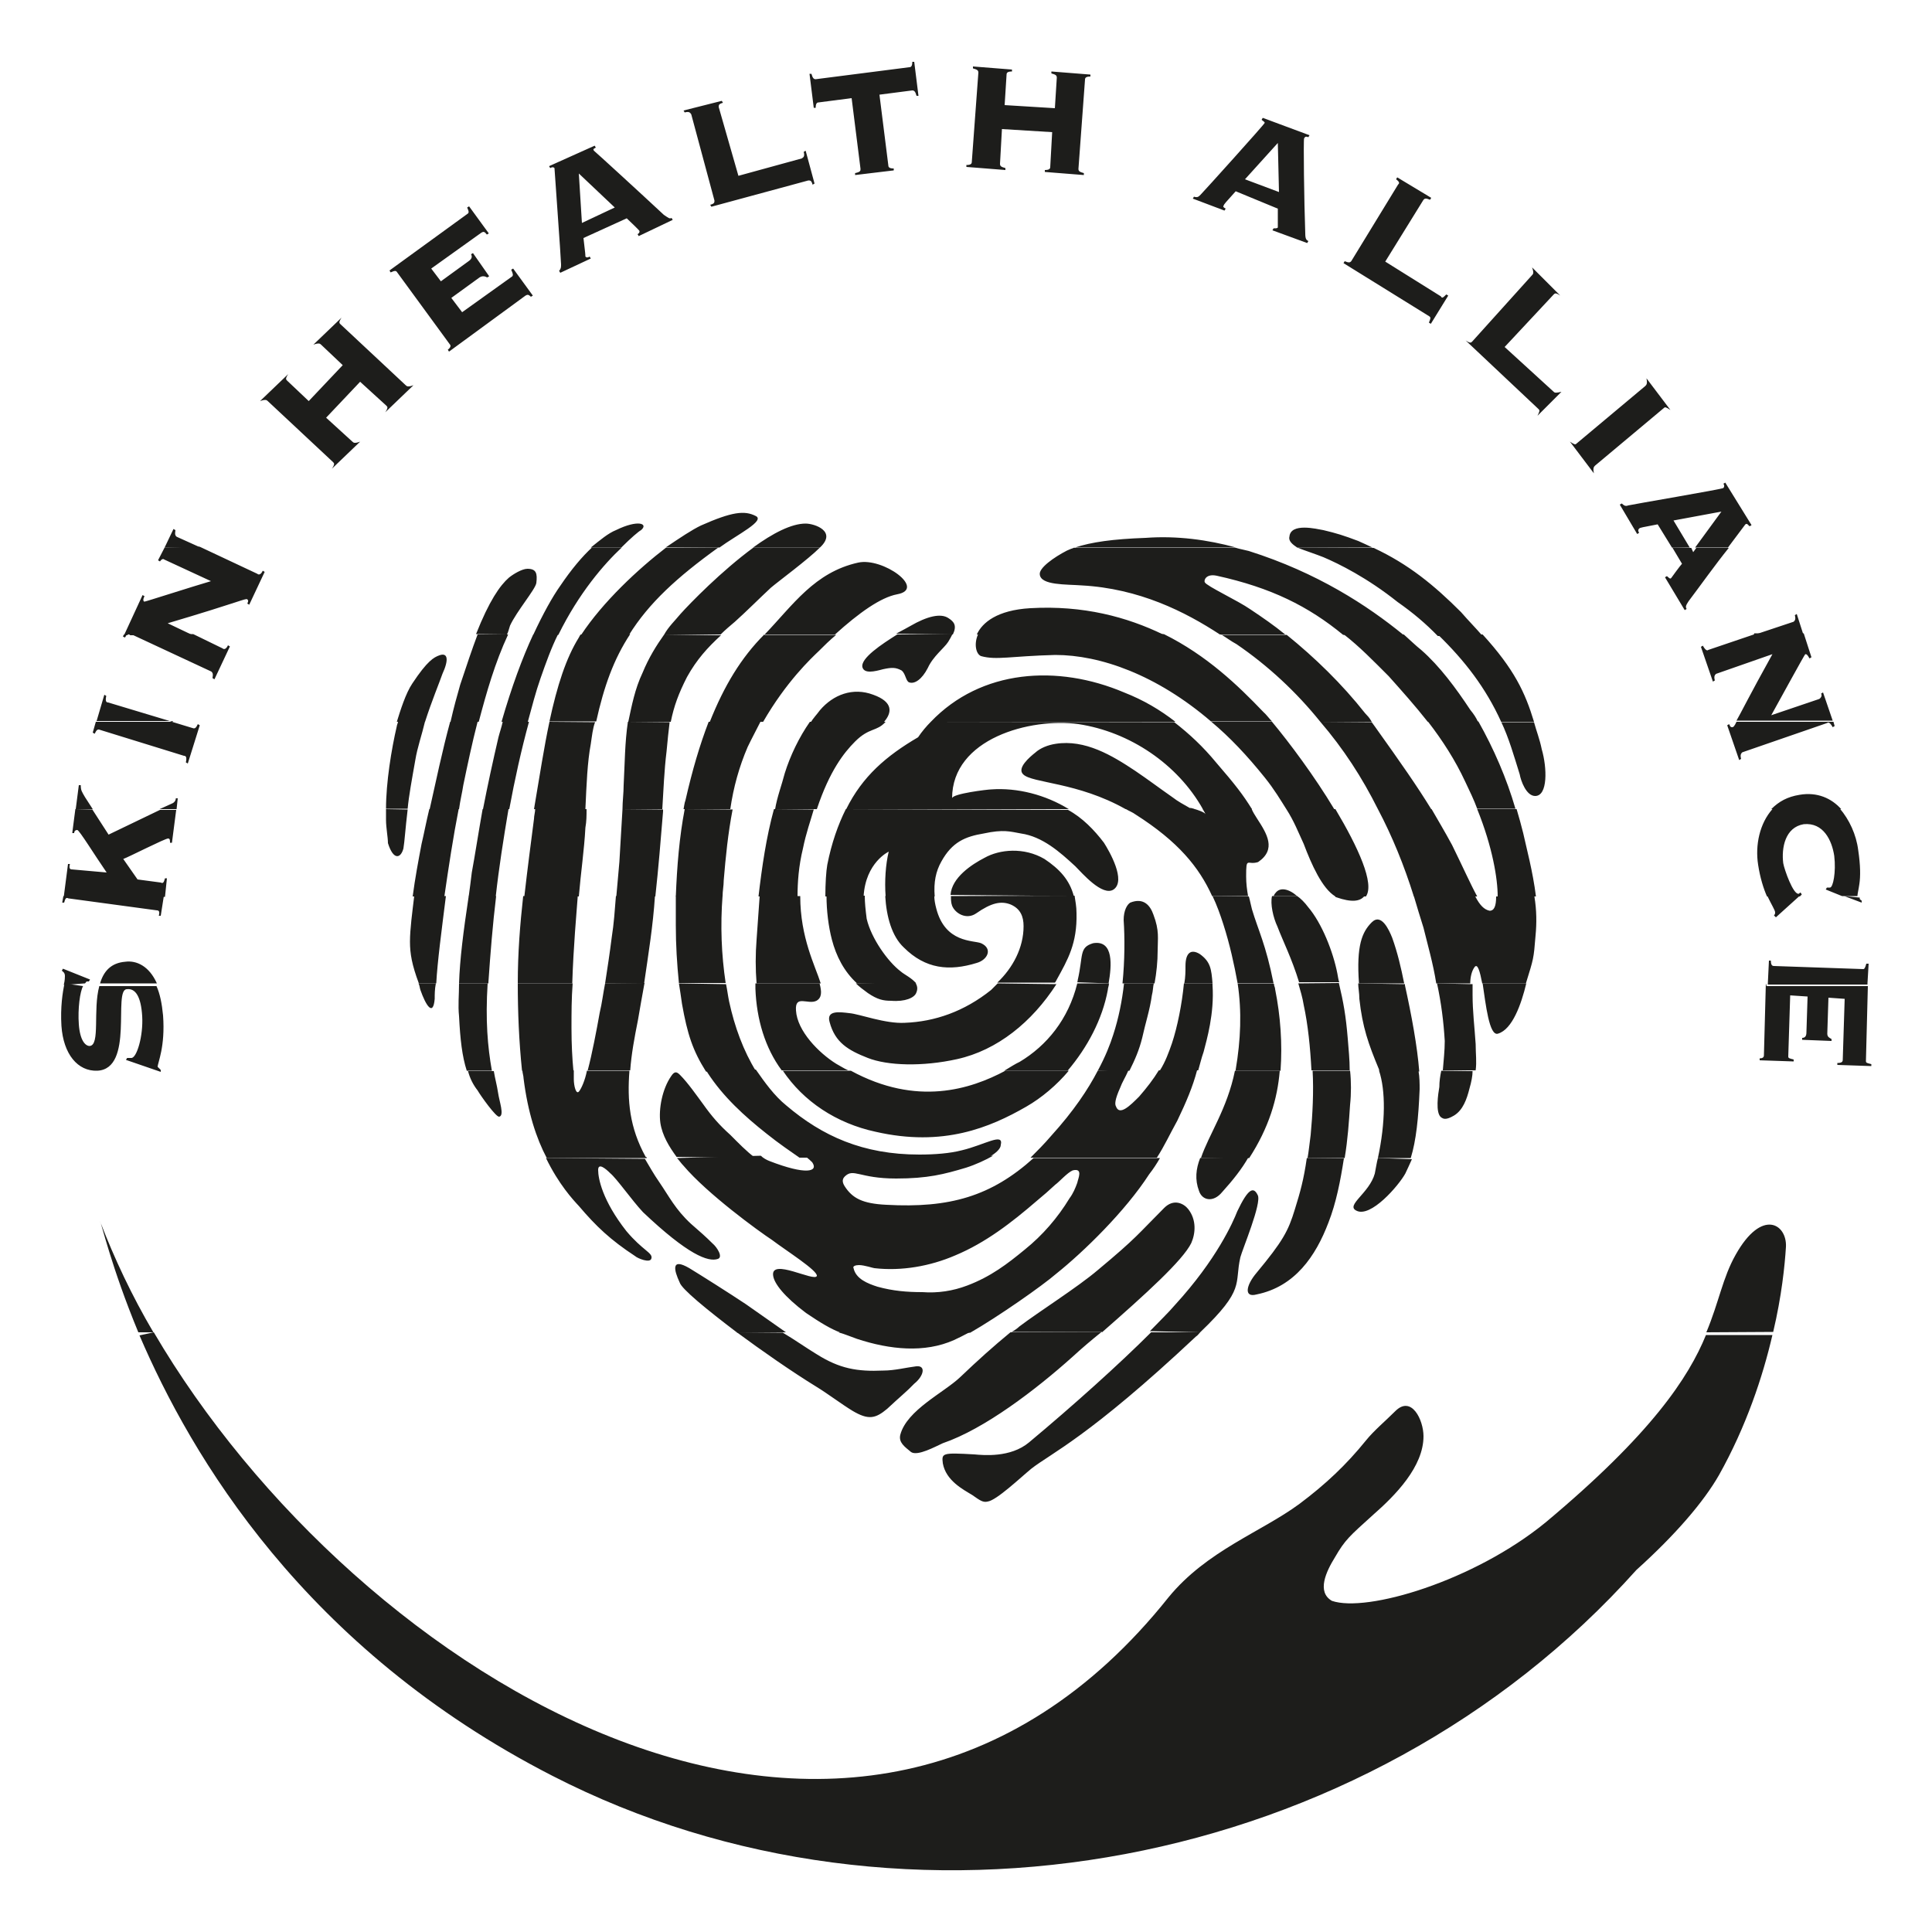
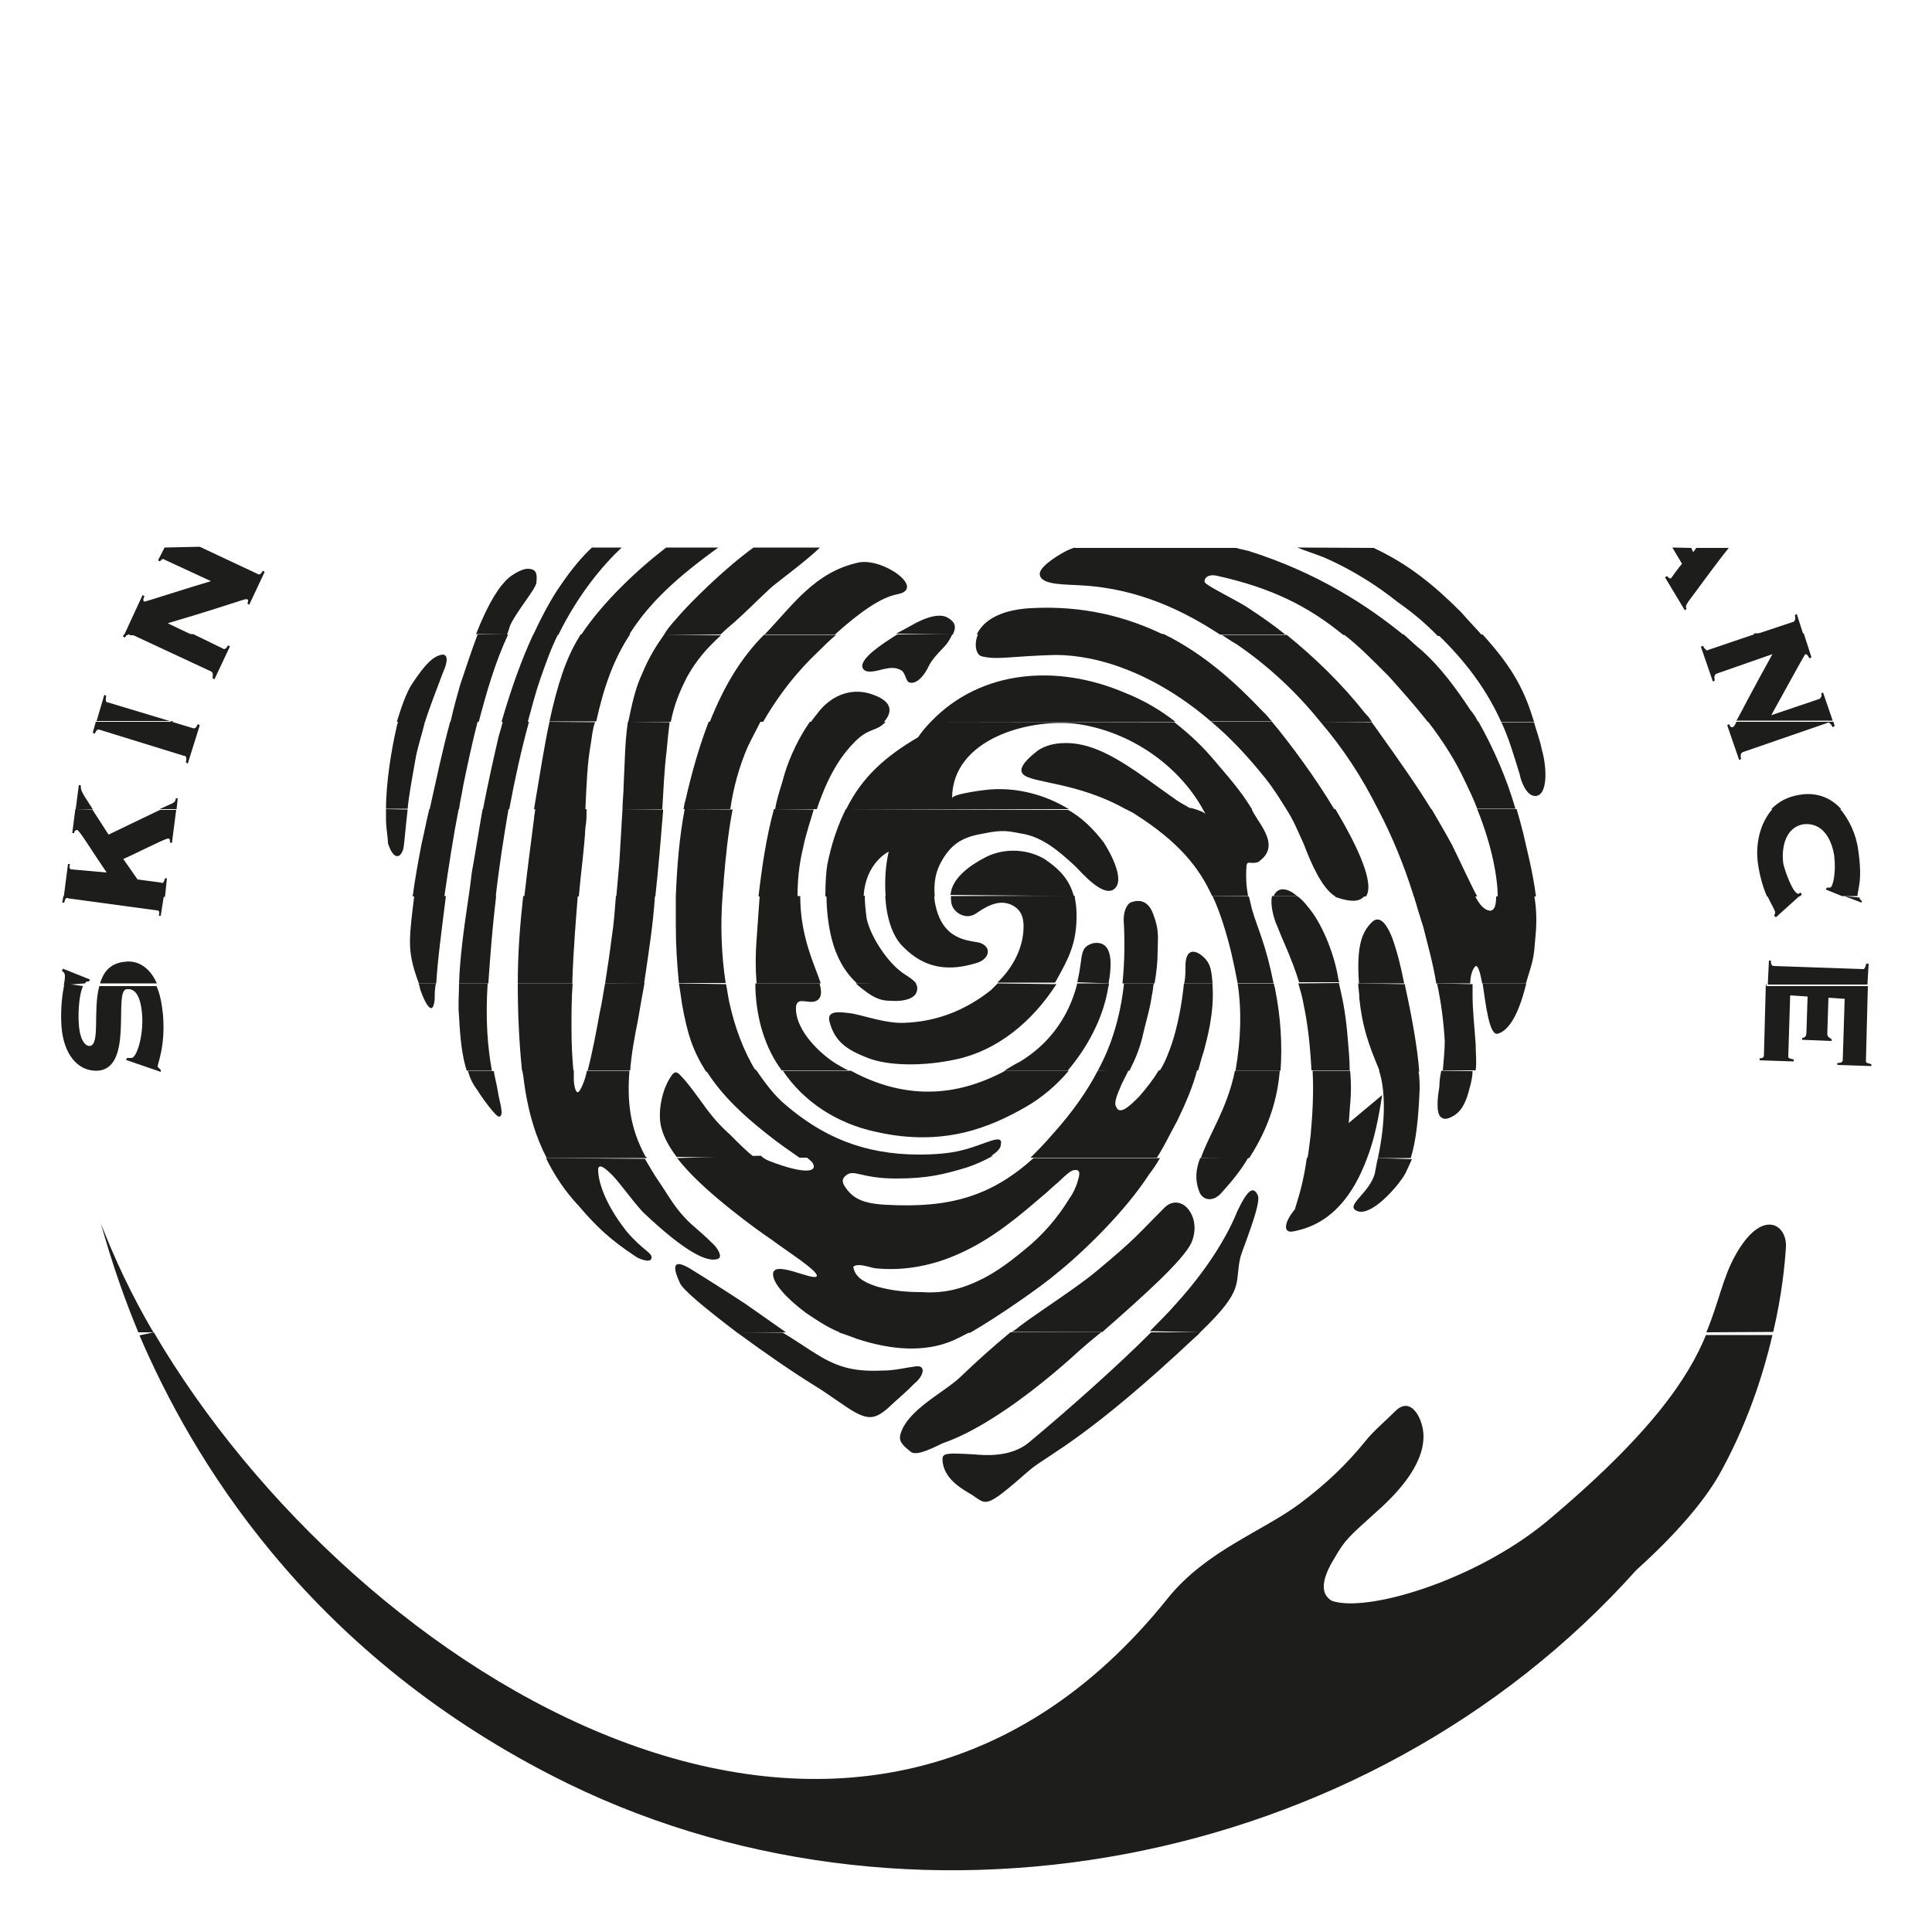
<svg xmlns="http://www.w3.org/2000/svg" version="1.1" id="Lager_1" x="0px" y="0px" viewBox="0 0 500 500" style="enable-background:new 0 0 500 500;" xml:space="preserve">
  <style type="text/css">
	.st0{fill-rule:evenodd;clip-rule:evenodd;fill:#1D1D1B;}
</style>
  <g>
    <path class="st0" d="M39.8,344.8c52.2,89.1,181.9,169.8,262.6,68.6c9.9-12.1,24-16.9,33.9-24.2c6.8-5.1,12.1-10.1,17.2-16.4   c2-2.5,5.1-5.1,7.6-7.6c4.2-4.2,7.3,2.3,7.3,6.5c0,7.9-7.3,15.3-13,20.3c-6.2,5.6-7.3,6.5-9.9,11c-2.3,3.7-4.8,9-0.8,11.3   c9,3.1,36.7-5.1,55.3-20.3c27.4-22.9,37-37.5,41.5-48.5h17.2c-2.5,10.8-6.8,23.7-13.8,36.2c-4,7-11.3,15.5-21.4,24.6   c-70,78.2-189.3,100.1-280.5,53.3c-64.4-33-93.6-83-106.9-114L39.8,344.8L39.8,344.8z M190.7,344.8c6.5,4.8,14.1,10.1,20.6,14.1   c2.8,1.7,6.5,4.5,9.3,6.2c4.2,2.5,6,2,9-0.5c3.3-3.1,5.1-4.5,7-6.5c2.5-2,3.1-4.8,0.5-4.5c-2.5,0.3-5.6,1.1-8.5,1.1   c-6.8,0.3-11.3-0.5-17.2-4.2c-2.8-1.7-5.6-3.7-8.8-5.6L190.7,344.8L190.7,344.8z M217,344.8c1.7,0.5,3.1,1.1,4.8,1.7   c8.5,2.8,17.5,3.7,25.1,0.3c1.1-0.5,2.3-1.1,4-2L217,344.8L217,344.8z M261.5,344.8c-4.5,3.7-8.5,7.3-13,11.6   c-4.2,4-13.8,8.5-15.5,14.9c-0.5,2,1.1,3.1,2.8,4.5c1.7,1.1,6.2-1.4,8.2-2.3c10.8-3.7,24-13.8,33.5-22.3c2.5-2.3,5.1-4.5,7.6-6.5   L261.5,344.8L261.5,344.8z M297.9,344.8c-8.2,8.2-20.1,18.9-31.6,28.5c-4.8,4-11.8,3.3-14.1,3.1c-8.5-0.5-8.5-0.3-8.2,2.3   c0.8,4.5,5.3,6.8,7.6,8.2c2,1.4,2.8,2,4,1.7c2.3-0.3,8.5-6.2,11.3-8.5c5.1-4,14.9-8.2,42.6-34.2c0.5-0.3,0.8-0.8,1.1-1.1H297.9   L297.9,344.8z" />
-     <path class="st0" d="M141.3,299.7c3.3,6.8,7,10.8,8.5,12.4c4.5,5.3,8.2,8.8,14.6,13c0.5,0.5,4,2,4.2,0.5c0.3-1.4-2.3-2-6.5-7   c-6.2-7.9-7.3-13.6-7.3-15.8c0-2,2-0.3,3.1,0.8c1.7,1.4,5.6,7,8.5,10.1c11.6,11,16.9,13,19.4,12.1c1.4-0.5-0.3-3.1-1.4-4   c-1.7-1.7-3.3-3.1-5.6-5.1c-4-3.7-5.6-7-8.2-10.8c-1.4-2-2.5-4-3.7-6L141.3,299.7L141.3,299.7z M175.2,299.7c0.5,0.5,1.1,1.4,1.7,2   c6.2,7.3,19.4,16.9,22.9,19.2c3.7,2.8,11.8,7.9,11.6,9.3c-0.5,1.7-12.1-4.8-11.3,0c0.3,2,2.8,5.3,8.5,9.6c3.7,2.5,6.5,4.2,9,5.1   h33.5c7.3-4.2,18.6-12.1,22.3-15.3c7-5.6,17.8-16.1,24-25.7c1.1-1.4,2-2.8,2.8-4.2h-32.7c-11,9.9-21.7,13-38.1,12.1   c-6.2-0.3-8.8-1.7-10.8-4.8c-0.5-0.8-0.8-1.7,0-2.5c2.3-2.3,3.7,0.5,13.3,0.5c8.2,0,12.4-1.1,18.1-2.8c2.5-0.8,5.1-2,7-3.1h-48.8   c1.1,0.8,1.7,1.4,2,1.7c1.7,2.5-1.7,3.3-11-0.3c-0.8-0.3-1.7-0.8-2.3-1.4L175.2,299.7L175.2,299.7z M310.6,299.7   c-1.1,2.8-1.4,5.6-0.3,8.5c0.8,2.5,3.7,3.1,6,0.3c2.8-3.1,5.1-6,6.8-9L310.6,299.7L310.6,299.7z M338.2,299.7   c-0.8,5.6-1.7,8.8-3.1,13.3c-1.7,5.6-3.1,8.2-9.9,16.4c-2.8,3.3-3.3,6.5,0,5.6c9.9-2,15.3-9.9,18.6-18.6c2-5.1,3.1-10.8,4-16.6   L338.2,299.7L338.2,299.7z M356.6,299.7c-0.3,1.1-0.5,2.5-0.8,4c-1.4,5.1-7.6,8.2-4.8,9.6c3.7,2,11-6.5,12.7-9.6   c0.5-1.1,1.1-2.3,1.7-3.7L356.6,299.7L356.6,299.7z M35.8,344.8c-7-16.9-9.6-28.5-9.9-28.7c3.7,9.6,8.2,19.2,13.8,28.7H35.8   L35.8,344.8z M203.4,344.8c-3.3-2.3-6.8-4.8-10.4-7.3c-4.2-2.8-11.8-7.6-14.6-9.3c-4.8-2.8-4,0.5-2.5,3.7c0.5,1.7,7,7,14.9,13   L203.4,344.8L203.4,344.8z M285.2,344.8c11.3-9.9,20.9-18.6,23.1-23.1c1.1-2.5,1.4-6-0.8-8.8c-1.1-1.4-3.7-2.8-6.2-0.3   c-6.8,6.8-7,7.6-17.2,16.1c-5.3,4.5-15.3,10.8-20.3,14.6c-0.5,0.5-1.4,1.1-2,1.4H285.2L285.2,344.8z M310.6,344.8   c11.8-11.3,8.8-12.4,10.4-19.4c0.5-2,5.6-14.1,4.5-16.1c-1.1-2.3-2.5-1.7-5.3,4.2c-1.1,2.8-5.3,12.4-16.1,24.2   c-1.7,2-4,4.2-6.5,6.8L310.6,344.8L310.6,344.8z M441.6,344.8c3.3-7.9,4.2-14.1,7.6-20.1c6.8-12.1,13.3-7.9,13-2   c-0.3,4.8-1.1,12.7-3.3,22L441.6,344.8L441.6,344.8z M278.8,306.1c-0.5,1.4-1.1,2.8-2,4c-3.1,5.1-7,9.6-11.6,13.3   c-4.5,3.7-8.8,7-14.9,9.3c-3.7,1.4-7.6,2-11.6,1.7c-4,0-7.6-0.3-11.6-1.4c-2.5-0.8-5.6-2-6.2-4.8c-0.3-0.5,0.5-0.8,1.4-0.8   c1.4,0,3.7,0.8,4,0.8c7,0.8,14.4-0.5,20.9-3.3c7.9-3.3,14.6-8.5,21.1-14.1c1.7-1.4,3.3-2.8,4.8-4.2c1.1-0.8,3.1-3.1,4.5-3.7   C280.4,302.2,279,305,278.8,306.1L278.8,306.1z" />
+     <path class="st0" d="M141.3,299.7c3.3,6.8,7,10.8,8.5,12.4c4.5,5.3,8.2,8.8,14.6,13c0.5,0.5,4,2,4.2,0.5c0.3-1.4-2.3-2-6.5-7   c-6.2-7.9-7.3-13.6-7.3-15.8c0-2,2-0.3,3.1,0.8c1.7,1.4,5.6,7,8.5,10.1c11.6,11,16.9,13,19.4,12.1c1.4-0.5-0.3-3.1-1.4-4   c-1.7-1.7-3.3-3.1-5.6-5.1c-4-3.7-5.6-7-8.2-10.8c-1.4-2-2.5-4-3.7-6L141.3,299.7L141.3,299.7z M175.2,299.7c0.5,0.5,1.1,1.4,1.7,2   c6.2,7.3,19.4,16.9,22.9,19.2c3.7,2.8,11.8,7.9,11.6,9.3c-0.5,1.7-12.1-4.8-11.3,0c0.3,2,2.8,5.3,8.5,9.6c3.7,2.5,6.5,4.2,9,5.1   h33.5c7.3-4.2,18.6-12.1,22.3-15.3c7-5.6,17.8-16.1,24-25.7c1.1-1.4,2-2.8,2.8-4.2h-32.7c-11,9.9-21.7,13-38.1,12.1   c-6.2-0.3-8.8-1.7-10.8-4.8c-0.5-0.8-0.8-1.7,0-2.5c2.3-2.3,3.7,0.5,13.3,0.5c8.2,0,12.4-1.1,18.1-2.8c2.5-0.8,5.1-2,7-3.1h-48.8   c1.1,0.8,1.7,1.4,2,1.7c1.7,2.5-1.7,3.3-11-0.3c-0.8-0.3-1.7-0.8-2.3-1.4L175.2,299.7L175.2,299.7z M310.6,299.7   c-1.1,2.8-1.4,5.6-0.3,8.5c0.8,2.5,3.7,3.1,6,0.3c2.8-3.1,5.1-6,6.8-9L310.6,299.7L310.6,299.7z M338.2,299.7   c-0.8,5.6-1.7,8.8-3.1,13.3c-2.8,3.3-3.3,6.5,0,5.6c9.9-2,15.3-9.9,18.6-18.6c2-5.1,3.1-10.8,4-16.6   L338.2,299.7L338.2,299.7z M356.6,299.7c-0.3,1.1-0.5,2.5-0.8,4c-1.4,5.1-7.6,8.2-4.8,9.6c3.7,2,11-6.5,12.7-9.6   c0.5-1.1,1.1-2.3,1.7-3.7L356.6,299.7L356.6,299.7z M35.8,344.8c-7-16.9-9.6-28.5-9.9-28.7c3.7,9.6,8.2,19.2,13.8,28.7H35.8   L35.8,344.8z M203.4,344.8c-3.3-2.3-6.8-4.8-10.4-7.3c-4.2-2.8-11.8-7.6-14.6-9.3c-4.8-2.8-4,0.5-2.5,3.7c0.5,1.7,7,7,14.9,13   L203.4,344.8L203.4,344.8z M285.2,344.8c11.3-9.9,20.9-18.6,23.1-23.1c1.1-2.5,1.4-6-0.8-8.8c-1.1-1.4-3.7-2.8-6.2-0.3   c-6.8,6.8-7,7.6-17.2,16.1c-5.3,4.5-15.3,10.8-20.3,14.6c-0.5,0.5-1.4,1.1-2,1.4H285.2L285.2,344.8z M310.6,344.8   c11.8-11.3,8.8-12.4,10.4-19.4c0.5-2,5.6-14.1,4.5-16.1c-1.1-2.3-2.5-1.7-5.3,4.2c-1.1,2.8-5.3,12.4-16.1,24.2   c-1.7,2-4,4.2-6.5,6.8L310.6,344.8L310.6,344.8z M441.6,344.8c3.3-7.9,4.2-14.1,7.6-20.1c6.8-12.1,13.3-7.9,13-2   c-0.3,4.8-1.1,12.7-3.3,22L441.6,344.8L441.6,344.8z M278.8,306.1c-0.5,1.4-1.1,2.8-2,4c-3.1,5.1-7,9.6-11.6,13.3   c-4.5,3.7-8.8,7-14.9,9.3c-3.7,1.4-7.6,2-11.6,1.7c-4,0-7.6-0.3-11.6-1.4c-2.5-0.8-5.6-2-6.2-4.8c-0.3-0.5,0.5-0.8,1.4-0.8   c1.4,0,3.7,0.8,4,0.8c7,0.8,14.4-0.5,20.9-3.3c7.9-3.3,14.6-8.5,21.1-14.1c1.7-1.4,3.3-2.8,4.8-4.2c1.1-0.8,3.1-3.1,4.5-3.7   C280.4,302.2,279,305,278.8,306.1L278.8,306.1z" />
    <path class="st0" d="M121.1,277.1c0.5,2,1.4,3.7,2.5,5.1c0.8,1.4,4.8,7,5.6,6.8c1.4-0.3,0-4-0.3-6.2c-0.3-2-0.8-3.7-1.1-5.6H121.1   L121.1,277.1z M135.2,277.1c0,0.5,0.3,1.4,0.3,2c1.1,8.8,3.3,15.5,6,20.6h25.9c0,0,0-0.3-0.3-0.3c-4.2-7.6-4.8-14.6-4.2-22.3h-11   c-0.5,2.5-1.4,4.5-2,5.3c-0.8,1.1-1.4-1.4-1.4-3.1c0-0.8,0-1.4,0-2.3H135.2L135.2,277.1z M182.8,277.1c0,0.3,0.3,0.3,0.3,0.5   c4,6.2,9.6,11.3,15.3,15.8c3.1,2.5,6.5,4.8,8.5,6.2h48.8c2-1.1,3.3-2.3,3.3-3.3c0.8-3.3-4.2,0-10.1,1.4c-3.1,0.8-7,1.1-11,1.1   c-14.6,0-25.1-4.8-34.4-12.7c-3.1-2.5-5.6-6-7.9-9.3L182.8,277.1L182.8,277.1z M202.6,277.1c5.3,7.9,13.8,13.6,24,15.8   c17.5,4,29.6-1.1,39-6.5c4-2.3,7.9-5.6,11-9.3h-16.4c-9,4.8-22.9,9.3-40,0H202.6L202.6,277.1z M284.1,277.1   c-2.5,4.8-6.2,10.4-12.1,16.9c-1.7,2-3.7,4-5.3,5.6h32.7c2-3.1,3.3-6,5.3-9.6c2.3-4.8,4-8.8,5.1-13h-9.9c-1.4,2.3-3.1,4.5-5.1,6.8   c-2.3,2.3-5.1,5.1-6,2.5c-0.3-0.5-0.3-1.7,1.1-4.8c0.5-1.4,1.4-2.8,2-4.2c0-0.3,0.3-0.3,0.3-0.5L284.1,277.1L284.1,277.1z    M319.6,277.1c-2,9.9-6.8,16.6-8.8,22.6h12.5c5.1-7.9,7.3-15.3,7.9-22.6H319.6L319.6,277.1z M339.7,277.1c0.3,5.3,0,11.3-0.5,16.6   c-0.3,2.3-0.5,4.2-0.8,6h9.6c0.8-4.8,1.1-9.3,1.4-13.8c0.3-2.8,0.3-6,0-8.8H339.7L339.7,277.1z M356.9,277.1   c1.7,5.1,1.7,13.3-0.3,22.6h8.5c1.4-4.5,2-10.4,2.3-17.8c0-1.4,0-3.1-0.3-4.8H356.9L356.9,277.1z M373,277.1   c-0.3,1.4-0.5,2.8-0.5,4.2c-0.3,1.7-1.1,6.8,0.5,7.9c0.5,0.3,1.1,0.8,3.3-0.5c2.3-1.4,3.3-4.2,4-7c0.5-1.7,0.8-3.3,0.8-4.5   L373,277.1L373,277.1z M195.5,299.7c-2.3-1.7-4.5-4-6.5-6c-2.8-2.5-4.8-4.8-7-7.9c-1.7-2.3-4-5.6-6-7.6c-0.8-0.8-1.4-1.1-2.3,0.3   c-2.3,3.3-3.3,8.5-2.8,12.1c0.5,3.3,2.3,6.2,4.2,8.8L195.5,299.7L195.5,299.7z" />
    <path class="st0" d="M16.7,254.5c-0.5,2.3-1.1,6.2-0.8,11c0.5,7.3,4.2,11.8,9.3,11.6c9.6-0.5,4-20.9,7.6-21.1c2.3-0.3,3.7,2,4,7   c0.3,5.1-1.4,10.8-2.8,10.8c-0.5,0-0.8,0-1.1,0l-0.3,0.5l9,3.1v-0.5c-0.3-0.3-0.5-0.5-0.8-0.8c0-1.1,2-5.1,1.4-13.3   c-0.3-3.1-0.8-5.6-1.7-7.6H25.7c-1.7,6.2,0.3,15.3-2.5,15.5c-1.1,0-2.5-1.4-2.8-5.6c-0.3-4,0.3-8.5,1.1-9.9L16.7,254.5L16.7,254.5z    M108.3,254.5c0.3,0.5,0.3,1.1,0.5,1.7c1.4,4,3.3,7,3.7,2.3c0-1.1,0-2.5,0.3-4H108.3L108.3,254.5z M118.8,254.5   c0,3.1-0.3,5.6,0,8.5c0.3,6,0.8,10.4,2,14.1h6.5c-1.1-6.2-1.7-13-1.1-22.6H118.8L118.8,254.5z M134,254.5c0,7.3,0.3,14.9,1.1,22.6   h13.3c-0.3-3.1-0.5-6.8-0.5-11c0-4,0-7.6,0.3-11.6H134L134,254.5z M156.6,254.5c-0.5,2.5-0.8,5.1-1.4,7.6c-0.8,4.5-2,10.8-3.1,14.9   h11c0.3-4.2,1.1-8.5,2-13c0.5-3.1,1.1-6.2,1.7-9.6L156.6,254.5L156.6,254.5z M175.7,254.5c0.3,1.7,0.5,3.3,0.8,5.3   c1.4,7.9,2.8,12.1,6.2,17.5h13c-3.3-5.3-5.6-11.6-7-18.1c-0.3-1.4-0.5-3.1-0.8-4.5L175.7,254.5L175.7,254.5z M195.5,254.5   c0,0.5,0,0.8,0,1.4c0.3,7.9,2.5,15.3,6.8,21.1h17.2c-1.1-0.5-2-1.1-3.1-1.7c-4.5-2.8-10.1-8.5-10.4-13.8c-0.3-4.2,3.1-1.4,5.3-2.5   c1.4-0.8,1.4-2.3,0.8-4.5L195.5,254.5L195.5,254.5z M221.5,254.5c0.8,0.8,2,1.7,3.1,2.5c2.5,1.7,4,2,6,2c3.7,0.3,6-0.8,6.5-2   c0.5-1.1,0.3-2-0.3-2.8L221.5,254.5L221.5,254.5z M258.2,254.5c-0.5,0.5-1.1,1.1-1.7,1.7c-7,5.6-14.6,8.2-22.3,8.5   c-5.1,0.3-11.8-2.3-14.4-2.5c-2.5-0.3-6-0.8-5.1,2.3c1.4,5.3,4.8,7.3,9.9,9.3c5.1,2,14.1,2.3,23.1,0.3c10.4-2.3,19.4-9.6,25.7-19.4   L258.2,254.5L258.2,254.5z M278.8,254.5c-2.3,9.3-7.9,16.1-14.9,20.3c-1.1,0.5-2.5,1.4-4,2.3h16.4c5.1-6,9-13.3,10.4-20.9   c0-0.5,0.3-1.1,0.3-1.7H278.8L278.8,254.5z M290.9,254.5c-0.5,4.5-1.4,9-2.8,13.3c-0.8,2.5-2,5.6-4,9.3h8.2   c1.4-2.8,2.5-5.3,3.3-8.5c0.8-3.7,2-7.3,2.5-11c0.3-1.1,0.3-2.3,0.5-3.1H290.9L290.9,254.5z M306.4,254.5   c-0.5,5.3-1.7,11.3-3.1,15.5c-0.8,2.3-1.7,4.8-3.1,7h9.9c0.5-1.7,0.8-3.1,1.4-4.8c0.8-3.1,2.8-9.9,2.3-17.2c0-0.3,0-0.3,0-0.5   L306.4,254.5L306.4,254.5z M320.3,254.5c1.1,7.3,0.8,14.6-0.5,22.3v0.3h11.6c0.5-7,0-14.1-1.4-21.1c0-0.5-0.3-0.8-0.3-1.4H320.3   L320.3,254.5z M336,254.5c0.5,1.7,1.1,3.7,1.4,5.6c1.1,5.1,1.7,11,2,16.9h9.9c0-2.8-0.3-5.6-0.5-8.2c-0.5-6-1.1-9.3-2.3-14.4   L336,254.5L336,254.5z M351.5,254.5c0,1.1,0.3,2.5,0.3,4c0.8,7.3,2.3,11.6,5.1,18.3c0,0.3,0,0.3,0.3,0.5h10.1   c-0.5-6.5-2-14.6-3.7-22.3v-0.3L351.5,254.5L351.5,254.5z M371.9,254.5c1.1,5.1,1.7,9.9,2,14.9c0,2.5-0.3,5.1-0.5,7.6h8.5   c0.3-2.3,0-4.2,0-6.8c-0.3-4.5-0.8-8.5-0.8-12.7c0-0.5,0-1.7,0-2.8L371.9,254.5L371.9,254.5z M383.7,254.5c0.8,5.3,1.7,13.8,4,13   c3.7-1.1,6-7.6,7.3-13l0,0H383.7L383.7,254.5z M457,254.5l-0.5,18.6c0,0.5-0.3,0.8-1.1,0.8v0.5l8.8,0.3v-0.5   c-1.1-0.3-1.4-0.3-1.4-0.8l0.5-15.8l4.5,0.3l-0.3,9.3c0,1.1-0.5,1.4-1.1,1.4v0.5l7.6,0.3v-0.5c-0.5-0.3-1.1-0.5-1.1-1.4l0.3-9.3   l4.2,0.3l-0.5,15.8c0,0.5-0.3,0.8-1.4,0.8v0.5l8.8,0.3v-0.5c-1.1-0.3-1.4-0.3-1.4-0.8l0.5-19.4h-26.2L457,254.5L457,254.5z" />
    <path class="st0" d="M16.4,231.9l-0.3,1.7h0.5c0.3-1.1,0.5-1.4,1.1-1.1l22.9,3.1c0.5,0,0.8,0.3,0.5,1.4h0.5l0.8-5.1L16.4,231.9   L16.4,231.9z M107.2,231.9c-0.5,4.2-1.1,8.5-1.1,11.8c0,3.1,0.5,6,2.3,10.8h4.5c0.3-5.6,1.4-13.8,2.5-22.6H107.2L107.2,231.9z    M121.3,231.9c-1.4,9.3-2.3,16.4-2.5,22.6h7.6c0,0,0,0,0-0.3c0.5-7.3,1.1-14.9,2-22.3H121.3L121.3,231.9z M135.4,231.9   c-0.8,7.3-1.4,14.6-1.4,22.6h14.1c0.3-9.6,1.1-18.1,1.4-22.3v-0.3H135.4L135.4,231.9z M159.4,231.9c-0.3,3.7-0.5,7-1.1,10.8   c-0.5,4-1.1,7.9-1.7,11.8h10.1c1.1-7.6,2.3-14.9,2.8-22.6H159.4L159.4,231.9z M174.9,231.9c0,2.5,0,5.1,0,7.6   c0,5.1,0.3,9.9,0.8,14.9h12.1c-1.1-7.3-1.4-14.9-0.8-22.6L174.9,231.9L174.9,231.9z M196.6,231.9c-0.3,3.7-0.5,7.6-0.8,11.3   c-0.3,3.7-0.3,7.6,0,11.3h16.6c-1.4-4.5-5.3-11.8-5.3-22.6H196.6L196.6,231.9z M213.9,231.9c0,3.7,0.5,7.9,1.4,11.3   c1.1,4.2,3.1,8.2,6.5,11.3h15.3c-1.1-1.4-3.1-2.3-4-3.1c-3.3-2.5-7.6-8.5-8.8-13.6c-0.3-2.3-0.5-4.2-0.5-6H213.9L213.9,231.9z    M229.1,231.9c0.3,5.3,1.7,10.4,4.8,13.3c5.6,5.6,11.8,6.2,18.9,4c2.8-0.8,4.2-3.7,1.1-5.1c-2-0.8-9.3,0-11.6-9   c-0.3-1.1-0.5-2.3-0.5-3.1L229.1,231.9L229.1,231.9z M246.1,231.9c0,0.8,0,1.7,0.3,2.5c0.8,2,3.7,3.7,6.2,2c4-2.8,6.5-3.3,9-2.3   c2.5,1.1,3.3,3.1,3.3,5.6c0,5.6-2.8,10.8-6.8,14.6h14.9c0.3-0.3,0.3-0.5,0.5-0.8c2.8-5.1,5.3-9.3,5.1-17.2c0-1.7-0.3-3.1-0.5-4.5   L246.1,231.9L246.1,231.9z M313.8,231.9c1.1,2.3,2,4.8,2.8,7.3c1.7,5.3,2.8,10.4,3.7,15.3h9.3c-2-10.1-4-13.8-5.6-19.2   c-0.3-1.1-0.5-2.3-0.8-3.3L313.8,231.9L313.8,231.9z M329.2,231.9c-0.5,2,0.3,5.6,1.4,7.9c1.4,3.7,3.7,8.2,5.6,14.4h10.4   c-0.3-0.8-0.3-1.4-0.5-2.3c-1.1-5.6-4-13-7.6-17.2c-0.8-1.1-2-2.3-2.8-2.8H329.2L329.2,231.9z M345.3,231.9c0.3,0,0.3,0.3,0.5,0.3   c4,1.4,6.2,1.1,7.3-0.3H345.3L345.3,231.9z M365.9,231.9c0.8,2.8,1.7,5.6,2.5,8.2c1.1,4.5,2.5,9.3,3.3,14.4h8.8   c0-1.4,0.3-3.1,1.1-4.2c0.8-1.1,1.4,1.1,2,4.2h11.3c2-6.5,2-6.2,2.5-12.4c0.3-3.1,0.3-6.5-0.3-10.1h-9.9c0,2.5-0.5,3.7-1.7,3.7   c-1.4-0.3-2.5-1.4-3.7-3.7L365.9,231.9L365.9,231.9z M457.4,231.9c1.1,2.3,2,3.7,2,4.2c0,0.3,0,0.5-0.3,0.8l0.5,0.5l6.2-5.6H457.4   L457.4,231.9z M477.3,231.9l4.5,1.7v-0.5c-0.3-0.3-0.5-0.3-0.5-0.5v-0.3L477.3,231.9L477.3,231.9z M22,254.5   c0.3-0.3,0.3-0.5,0.5-0.5h0.5l0.3-0.5l-7-2.8l-0.3,0.5c0.3,0.3,0.8,0.5,0.8,1.4c0,0.3,0,1.1-0.3,2.3L22,254.5L22,254.5z    M40.6,254.5c-2-4.5-5.3-6-8.2-5.6c-3.7,0.3-5.6,2.5-6.5,5.6H40.6L40.6,254.5z M286.9,254.5c0.8-4.5,1.4-11.3-4-10.4   c-3.7,1.1-2.5,3.1-4,9.6c0,0.3,0,0.5-0.3,0.5L286.9,254.5L286.9,254.5z M298.8,254.5c0.5-2.8,0.8-5.6,0.8-8.5   c0-3.1,0.5-5.1-1.1-9.3c-0.8-2.3-2.5-4.5-6-3.1c-0.8,0.5-1.7,2-1.7,4.5c0.3,4.5,0.3,10.4-0.3,16.4L298.8,254.5L298.8,254.5z    M313.8,254.5c-0.3-3.7-0.5-5.6-3.3-7.6c-2.3-1.4-3.7-0.3-3.7,3.1c0,1.4,0,2.8-0.3,4.5H313.8L313.8,254.5z M363.4,254.5   c-0.8-4-1.7-7.9-3.1-11.8c-0.8-2-2.8-6.5-5.3-4s-4,6-3.3,15.8H363.4L363.4,254.5z M483.3,254.5l0.3-5.1H483   c-0.3,1.1-0.5,1.4-0.8,1.4l-23.1-0.8c-0.5,0-0.8-0.3-0.8-1.4h-0.5l-0.3,6.2h25.8V254.5z" />
    <path class="st0" d="M19.5,209.4l-0.8,6.2h0.5c0-0.5,0.3-0.8,0.8-0.8s4.5,6.5,7.6,11l-9-0.8c-0.5,0-0.8-0.3-0.5-1.4h-0.5l-1.1,8.5   h26.2l0.5-4.8h-0.5c-0.3,1.1-0.5,1.4-1.1,1.1l-6-0.8l-3.7-5.3c1.4-0.5,10.8-5.3,11.6-5.3c0.5,0,0.5,0.5,0.5,1.1h0.5l1.1-8.5h-4.2   L28.1,216l-4.2-6.5L19.5,209.4L19.5,209.4z M99.9,209.4c0,1.1,0,2,0,2.8c0,2,0.5,4.5,0.5,6c1.4,4.5,3.3,4,4,1.4   c0.3-1.7,0.5-5.1,1.1-10.1L99.9,209.4L99.9,209.4z M111.1,209.4c-0.8,3.3-1.4,6.5-2,9c-0.8,4.2-1.7,9-2.3,13.6h8.2   c1.1-7.6,2.3-15.5,3.7-22.6H111.1L111.1,209.4z M124.9,209.4c-1.1,6.2-2,12.1-2.8,16.4c-0.3,2.3-0.5,4.2-0.8,6.2h7   c0.8-7.3,2-14.9,3.3-22.6H124.9L124.9,209.4z M138.5,209.4c0,0.8-0.3,1.7-0.3,2.5c-0.8,6.2-1.7,13-2.5,20.1h14.1   c0.5-6,1.4-12.1,1.7-17.8c0.3-1.7,0.3-3.1,0.3-4.8H138.5L138.5,209.4z M161.1,209.4c-0.3,4.5-0.5,9-0.8,13.6c-0.3,3.1-0.5,6-0.8,9   h10.1c0.8-7.3,1.4-14.6,2-22c0-0.3,0-0.5,0-0.5L161.1,209.4L161.1,209.4z M177.2,209.4c-1.4,7.3-2,14.9-2.3,22.6H187   c0-1.4,0.3-2.8,0.3-4.2c0.5-6,1.1-12.1,2.3-18.3L177.2,209.4L177.2,209.4z M200.3,209.4c-2,7.3-3.1,14.9-4,22.6h10.1   c0-3.7,0.3-7.9,1.4-12.4c0.8-4,2-7.3,2.8-10.1L200.3,209.4L200.3,209.4z M218.9,209.4c-2,4-3.7,8.8-4.8,14.4   c-0.3,1.7-0.5,4.8-0.5,8.2h9.9c0.5-8.8,6.5-11.6,6.5-11.6c-0.8,3.3-1.1,7.6-0.8,11.6h12.7c-0.3-3.7,0.3-6.5,1.7-9   c2.8-5.1,6.2-6.5,11-7.3c5.1-1.1,6.8-0.5,9.6,0c5.6,0.8,10.1,4.8,14.1,8.5c1.7,1.7,7,7.9,9.9,6c3.3-2.3-1.1-9.9-2.5-12.1   c-2.5-3.3-5.6-6.5-9.3-8.5L218.9,209.4L218.9,209.4z M291.4,209.4c0.8,0.5,1.7,0.8,2.5,1.4c11,7,16.4,13.6,19.8,21.1h9.3   c-0.3-1.7-0.5-3.3-0.5-5.1c0-5.3,0.3-2.8,3.1-3.7c4.8-3.3,2.3-7.3-0.3-11.3c-0.5-0.8-1.1-1.7-1.4-2.5h-12.7   c0.3,0.5,0.5,0.8,0.8,1.4c-0.3-0.5-2-1.1-3.1-1.4L291.4,209.4L291.4,209.4z M332.9,209.4c2,3.1,3.1,6,4.5,9   c2,5.3,4.8,11.6,8.2,13.6h7.9c2.3-3.3-2-12.7-7.9-22.6H332.9L332.9,209.4z M356.6,209.4c3.7,7,6.8,14.6,9.3,22.6h16.4   c-1.7-3.1-3.7-7.6-6.5-13.3c-2-3.7-3.7-6.5-5.3-9.3H356.6L356.6,209.4z M382.3,209.4c4,9.9,5.3,18.1,5.3,22.6h9.9   c-0.8-6.5-2.5-12.7-3.3-16.4c-0.5-2-1.1-4.2-1.7-6.2H382.3L382.3,209.4z M458.7,209.4c-3.3,3.7-4.5,9.3-3.7,14.4   c0.5,3.3,1.4,6.2,2.3,8.2h8.5l0.5-0.5l-0.3-0.5c-0.3,0-0.3,0.3-0.5,0.3c-1.4,0.3-3.7-6.2-4-7.9c-0.5-4,0.5-9.3,5.3-10.1   c5.1-0.5,7.3,4.2,7.9,8.2c0.5,4.2-0.3,8.2-1.1,8.2c-0.3,0-0.5,0-0.8,0l-0.3,0.5l4.2,1.7h4c0-0.5,0.3-1.7,0.5-3.1   c0.3-2,0.3-4.8-0.3-8.8c-0.5-4-2.3-7.9-4.8-10.8L458.7,209.4L458.7,209.4z M277.9,231.9c-1.1-4.2-3.7-7-7.6-9.6   c-5.3-3.1-11.6-2.5-15.5-0.3c-3.3,1.7-8.5,5.1-8.8,9.6L277.9,231.9L277.9,231.9z M335.7,231.9c-2.3-2-4.5-2.3-5.6-0.8   c-0.3,0.3-0.3,0.5-0.5,0.8H335.7L335.7,231.9z" />
    <path class="st0" d="M24.8,186.8l-0.8,2.8l0.5,0.3c0.5-1.1,0.8-1.1,1.1-1.1l22,6.8c0.5,0,0.8,0.3,0.5,1.7l0.5,0.3l3.1-9.9l-0.5-0.3   c-0.5,1.1-0.8,1.1-1.1,1.1l-5.6-1.7L24.8,186.8L24.8,186.8z M103,186.8c0,0.3-0.3,0.8-0.3,1.1c-1.4,6-2.8,14.6-2.8,21.4h5.6   c0.3-3.3,1.1-7.6,2-12.7c0.5-3.1,1.7-6.5,2.5-9.9H103L103,186.8z M116.5,186.8c-2,7.3-3.7,15.5-5.3,22.6h7.6   c0.3-2.3,0.8-4.2,1.1-6.2c1.1-5.3,2.3-11,3.7-16.4H116.5L116.5,186.8z M130.1,186.8c-0.3,1.4-0.8,2.8-1.1,4c-1.4,6-2.8,12.4-4,18.6   h6.8c1.4-7.6,3.1-15.3,5.1-22.6H130.1L130.1,186.8z M142.2,186.8c-1.4,6.5-2.5,13.8-4,22.6h13.3c0.3-6.5,0.5-12.1,1.4-16.9   c0.3-2,0.5-4,1.1-5.6L142.2,186.8L142.2,186.8z M162.5,186.8c-0.8,5.3-0.8,10.8-1.1,16.4c0,2-0.3,4.2-0.3,6.2h10.3   c0.3-4.8,0.5-10.1,1.1-14.9c0.3-3.1,0.5-5.3,0.8-7.6L162.5,186.8L162.5,186.8z M183.4,186.8c-2.3,6-4.2,12.4-6,20.3   c-0.3,0.8-0.3,1.4-0.5,2.3H189c0.8-5.6,2.3-11,4.5-16.1c1.1-2.3,2.3-4.5,3.3-6.5H183.4L183.4,186.8z M209.6,186.8   c-2.8,4-5.1,8.8-6.5,13.3c-0.8,3.1-2,6.2-2.5,9.3h10.8c3.3-9.9,7-14.6,9.9-17.5c3.7-3.7,5.6-2.5,7.9-5.1H209.6L209.6,186.8z    M240.9,186.8c-1.1,1.1-2.3,2.5-3.3,4c-8.2,4.8-14.4,10.1-18.6,18.6h57.6c-6-3.7-13.3-5.6-20.1-5.1c-0.8,0-10.1,1.1-10.1,2.3   c0-15.5,20.3-20.9,32.7-19.2c13.3,2,25.7,10.4,32.2,22h12.7c-2.3-3.7-4.2-6.2-9.3-12.1c-3.3-4-6.8-7.3-10.8-10.4L240.9,186.8   L240.9,186.8z M313.5,186.8c4.8,4,9.3,8.8,13.8,14.4c2.5,3.1,4.2,6,5.6,8.2h12.4c-5.1-8.5-11.6-17.2-16.1-22.6H313.5L313.5,186.8z    M341.7,186.8c6,7,10.8,14.4,14.9,22.6h13.8c-3.7-6-7.6-11.6-14.6-21.4l-0.8-1.1L341.7,186.8L341.7,186.8z M369.6,186.8   c3.7,4.8,7,9.9,9.6,15.5c1.1,2.3,2.3,4.8,3.1,7h9.9c-2.3-7.9-5.6-15.5-9.6-22.6H369.6L369.6,186.8z M388.5,186.8   c2,4.2,3.3,8.8,4.8,13.6c0.3,1.7,1.7,5.6,4,5.6c3.3,0,3.1-7.3,1.7-12.1c-0.5-2.5-1.4-4.8-2-7H388.5L388.5,186.8z M449.4,186.8   c-0.5,1.1-0.8,1.4-1.1,1.4c-0.3,0-0.5,0-0.8-0.8l-0.5,0.3l3.1,9l0.5-0.3c-0.3-1.1,0-1.4,0.3-1.7l22-7.6c0.3-0.3,0.8,0,1.4,1.1   l0.5-0.3l-0.3-1.1L449.4,186.8L449.4,186.8z M24,209.4l-2-3.1c-0.8-1.4-1.1-1.7-1.1-3.1h-0.5l-0.8,6.2L24,209.4L24,209.4z    M45.7,209.4l0.3-2.8h-0.5c0,0.5-0.3,1.1-1.1,1.4l-3.1,1.4L45.7,209.4L45.7,209.4z M309,209.4c-0.5-0.3-0.8-0.3-1.1-0.3   c-1.4-0.8-3.1-1.7-4.5-2.8c-3.3-2.3-6.2-4.5-9.6-6.8c-6-4-13-8.2-20.6-7c-2,0.3-4,1.1-5.3,2.3c-1.4,1.1-4.8,4-3.1,5.6   c2.3,2.3,14.1,2,26.5,9L309,209.4L309,209.4z M476.5,209.4c-2.5-2.8-6.2-4.5-10.8-3.7c-3.1,0.5-5.3,1.7-7.3,3.7H476.5L476.5,209.4z   " />
    <path class="st0" d="M32.1,164.2l-0.3,0.5l0.5,0.3c0.3-0.3,0.3-0.5,0.5-0.8L32.1,164.2L32.1,164.2z M34.1,164.2l20.6,9.6   c0.3,0.3,0.5,0.5,0.3,1.7l0.5,0.3l4-8.5L59,167c-0.5,1.1-1.1,1.1-1.4,0.8l-7.6-3.7L34.1,164.2L34.1,164.2z M123.6,164.2   c-1.4,3.7-2.8,7.9-4.5,13c-0.8,2.8-1.7,6-2.5,9.6h7.3c2-7.6,4.2-15.3,7.6-22.6H123.6L123.6,164.2z M138,164.2   c-2.8,6-5.6,13.6-8.2,22.6h6.8c1.1-4,2-7.6,3.3-11.3c1.4-4,2.8-7.9,4.5-11.3H138L138,164.2z M150.3,164.2c-0.3,0.3-0.3,0.5-0.5,0.8   c-3.3,5.3-5.6,12.4-7.6,21.7h12.1c2-9,4.5-16.1,8.8-22.6L150.3,164.2L150.3,164.2z M171.9,164.2c-2,2.8-4,6-5.6,9.9   c-2,4.2-2.8,8.5-3.7,12.7h11c0.8-4,2-7.3,4.2-11.6c2.5-4.5,5.3-7.6,8.8-10.8L171.9,164.2L171.9,164.2z M197.8,164.2L197.8,164.2   c-6,6-10.4,13.3-14.1,22.6h13.8c6-10.4,12.4-16.4,14.4-18.3c1.4-1.4,2.8-2.8,4.5-4.2H197.8L197.8,164.2z M232.2,164.2   c-4,2.5-9.6,6.2-9,8.5c0.5,1.7,3.1,1.1,5.3,0.5c2.3-0.5,3.3-0.5,4.8,0.3c1.1,0.8,1.1,2.8,2,3.1c1.4,0.5,3.3-0.8,4.8-3.7   c1.4-3.1,4.2-5.1,5.3-6.8c0.5-0.8,0.8-1.4,1.1-2L232.2,164.2L232.2,164.2z M253.1,164.2c-1.1,2.5-0.5,5.1,0.8,5.6   c4,1.1,7.6,0,19.2-0.3c11.6,0,26.2,5.1,40.3,17.2h15.8c-0.8-0.8-1.4-1.7-2.3-2.5c-6.5-6.8-14.6-14.6-25.7-20.1L253.1,164.2   L253.1,164.2z M316,164.2c1.4,0.8,2.5,1.7,4,2.5c8.2,5.6,15.5,12.4,21.7,20.1H355l-0.3-0.5c-0.3-0.5-0.8-1.1-1.4-1.7   c-6-7.6-13-14.4-20.3-20.3H316L316,164.2z M347.8,164.2c4,3.1,7.6,6.8,11.6,10.8c3.3,3.7,6.8,7.6,10.1,11.8h13   c-0.5-1.1-1.1-2-2-3.1c-3.7-5.6-7.9-11.3-12.7-15.5c-1.4-1.1-2.8-2.5-4.5-4L347.8,164.2L347.8,164.2z M372.1,164.2   c7,6.8,12.4,13.8,16.4,22.6h8.5c-2.3-7.6-5.1-13.6-13.3-22.6H372.1L372.1,164.2z M453.9,164.2l-11.8,4c-0.3,0.3-0.8,0-1.4-1.1   l-0.5,0.3l3.1,9l0.5-0.3c-0.3-1.1,0-1.4,0.3-1.7l14.6-5.1c-6,10.8-8.2,15.3-9.3,17.2h24.9l-2.5-7.3l-0.5,0.3c0.3,0.5,0,1.1-0.5,1.4   l-12.4,4.2c2.5-4.5,8.5-15.5,8.8-15.8c0.3,0,0.5,0,1.1,1.1l0.5-0.3l-2-6.2H454L453.9,164.2L453.9,164.2z M44.6,186.8L28,181.8   c-0.5,0-0.8-0.3-0.5-1.7l-0.5-0.3l-2,6.8h19.8L44.6,186.8L44.6,186.8z M110,186.8c1.7-5.3,3.7-10.1,4.5-12.4   c1.7-3.7,1.4-5.6-0.8-4.8c-1.4,0.5-3.1,1.4-7,7.3c-1.7,2.5-3.1,7-4,9.9H110L110,186.8z M228.8,186.8L228.8,186.8   c2-2.3,2.5-5.1-2.8-7c-5.3-2-10.4,0-13.8,4c-0.8,1.1-1.7,2-2.5,3.3L228.8,186.8L228.8,186.8z M304.2,186.8c-4-3.1-8.2-5.6-13.3-7.6   c-17.2-7.3-37-6-50,7.6H304.2L304.2,186.8z" />
    <path class="st0" d="M42.6,141.7l-1.7,3.3l0.5,0.3c0.3-0.5,0.8-0.8,1.1-0.5l12.1,5.6c-4.8,1.4-16.9,5.3-17.2,5.3   c-0.3,0-0.5-0.5,0-1.4l-0.5-0.3l-4.8,10.4h0.8c0.3-0.3,0.5-0.3,0.8,0h0.4h15.8l-6.5-3.1c18.9-5.6,20.1-6.5,20.6-6.2   c0.3,0.3,0.3,0.5,0,1.1l0.5,0.3l4-8.5l-0.5-0.3c-0.5,1.1-1.1,1.1-1.4,0.8l-14.9-7L42.6,141.7L42.6,141.7z M153.2,141.7   c-2.5,2.3-5.3,5.6-8.2,9.9c-2,2.8-4.5,7.3-7,12.7h6.5c5.3-10.8,11.8-18.3,16.4-22.6L153.2,141.7L153.2,141.7z M172.4,141.7   c-7.3,5.6-16.4,14.1-22,22.6h12.4c5.1-8.2,12.4-14.9,23.1-22.6H172.4L172.4,141.7z M195,141.7c-8.2,6-16.4,14.4-18.9,17.2   c-1.4,1.7-3.1,3.3-4.2,5.3h14.6c1.1-1.1,2.5-2.3,3.7-3.3c2.8-2.5,6.5-6.2,9.3-8.8c2-1.7,9.6-7.3,12.7-10.4H195L195,141.7z    M278.1,141.7c-0.8,0.3-1.4,0.5-2,0.8c-3.3,1.7-7.3,4.5-7,6.2c0.3,2.8,6.8,2.5,10.8,2.8c14.9,0.8,26.8,6.8,35.8,12.7h16.9   c-2.8-2.3-6-4.5-9-6.5c-3.3-2.3-11.3-6-11.8-7c-0.3-0.5,0.3-2.3,3.1-1.7c14.1,3.1,23.7,7.9,32.7,15.3h15.6   c-9.3-7.6-22.3-16.1-40-21.7c-1.1-0.3-2.3-0.5-3.3-0.8H278.1L278.1,141.7z M335.7,141.7c2,0.8,4.8,1.7,6.8,2.5   c4,1.7,11.3,5.3,19.2,11.6c4,2.8,7.3,5.6,10.4,8.8h11.6c-1.7-2-3.7-4-5.6-6.2c-7-7-13.6-12.4-22.6-16.6L335.7,141.7L335.7,141.7z    M432.8,141.7l2.5,4.2c-0.5,0.5-2.8,3.7-2.8,3.7c-0.3,0.3-0.5,0-1.1-0.5l-0.5,0.3l5.1,8.5l0.5-0.3c-0.3-0.5-0.3-0.8,0.5-2   c2.8-3.7,7-9.6,10.4-13.8H439l-0.8,1.1l-0.5-1.1L432.8,141.7L432.8,141.7z M131.2,164.2c0.3-0.5,0.5-1.4,0.8-2.3   c1.7-3.7,6.5-9.3,6.8-11c0.3-2.5,0-3.7-2.3-3.7c-1.4,0-3.7,1.4-4.8,2.3c-2.3,2-5.1,6-8.5,14.6L131.2,164.2L131.2,164.2z    M216.1,164.2c6.2-5.6,11.8-9.6,16.1-10.4c7.6-1.4-3.7-9.6-10.1-8.2c-11.3,2.5-16.9,11-24.2,18.6H216.1L216.1,164.2z M246.6,164.2   c1.1-2.3,0.3-3.3-1.1-4.2c-2-1.4-5.6-0.5-9.9,2c-0.5,0.3-2,1.1-3.7,2L246.6,164.2L246.6,164.2z M301,164.2   c-9.3-4.5-20.6-7.6-34.4-6.8c-8.5,0.5-12.4,3.7-13.8,6.8H301L301,164.2z M466.7,164.2l-1.7-5.3l-0.5,0.3c0.3,1.1,0,1.4-0.3,1.7   l-9.9,3.3H466.7L466.7,164.2z" />
-     <path class="st0" d="M51.9,141.7l-6.2-2.8c-0.3-0.3-0.5-0.5-0.3-1.7l-0.5-0.3l-2.3,4.8H51.9L51.9,141.7z M160.8,141.7   c2.5-2.5,4.5-4.2,5.1-4.5c2-1.7-0.8-2.8-6.5,0c-2,0.8-4,2.5-6.5,4.5H160.8L160.8,141.7z M186.2,141.7L186.2,141.7   c4.5-3.3,12.1-7,9.3-8.2c-2.8-1.4-6-1.1-14.1,2.5c-2.3,1.1-5.3,3.1-9,5.6L186.2,141.7L186.2,141.7z M212.2,141.7   C212.2,141.7,212.4,141.4,212.2,141.7c4.5-4.2-1.4-6.2-3.7-6.2c-3.7,0-8.5,2.5-13.6,6.2H212.2L212.2,141.7z M319.9,141.7   c-7.3-2-15.3-3.1-23.4-2.5c-8.5,0.3-14.1,1.1-18.3,2.5H319.9L319.9,141.7z M355.2,141.7c-1.1-0.5-2.3-1.1-3.7-1.7   c-3.7-1.4-5.6-2-9-2.8c-1.7-0.3-8.5-2-8.8,1.7c-0.3,1.1,0.8,2,2,2.8H355.2L355.2,141.7z M437.3,141.7l-4.2-7l12.4-2.3l-6.8,9.3h8.5   c2.5-3.3,4.2-5.6,4.5-6c0.5-0.3,0.5,0,1.1,0.5l0.5-0.3l-6.8-11l-0.5,0.3c0.3,0.3,0.3,0.8,0,1.1c-0.3,0.3-23.4,4.2-24.6,4.5   c-0.8,0.3-1.1,0-1.7-0.5l-0.5,0.3l4.5,7.6l0.5-0.3c-0.3-0.5-0.3-0.8,0-1.1c0.3-0.3,0.8-0.3,4.8-1.1l3.7,6H437.3L437.3,141.7z    M88.1,83.9c-0.3-0.3-0.5-0.5,0.3-1.7l-7.3,7c1.4-0.5,1.7-0.3,2,0l5.6,5.3l-8.8,9.3l-5.6-5.3c-0.3-0.3-0.5-0.5,0.3-1.7l-7.3,7   c1.4-0.5,1.7-0.3,2,0l16.9,15.8c0.3,0.3,0.5,0.5-0.3,1.7l7.3-7c-1.4,0.5-1.7,0.3-2,0l-6.8-6.2l8.8-9.3l6.8,6.2   c0.3,0.3,0.5,0.5-0.3,1.7l7.3-7c-1.4,0.5-1.7,0.3-2,0L88.1,83.9L88.1,83.9z M122.4,65.5l-0.5,0.3c0.3,0.5,0.3,1.1-0.5,1.7l-7.3,5.3   l-2.5-3.3l13-9.3c0.5-0.3,0.8-0.3,1.4,0.5l0.5-0.3l-5.1-7l-0.5,0.3c0.5,1.1,0.5,1.4,0,1.7L100.8,70l0.3,0.5c1.1-0.5,1.4-0.5,1.7,0   l13.6,18.6c0.3,0.3,0.3,0.8-0.5,1.4l0.3,0.5L136,76.5c0.5-0.3,0.8-0.3,1.4,0.3l0.5-0.3l-5.1-7l-0.5,0.3c0.5,1.1,0.5,1.4,0.3,1.7   l-13,9.3l-2.8-3.7l7.3-5.3c0.8-0.5,1.4-0.3,2,0l0.5-0.3L122.4,65.5L122.4,65.5z M149.8,44.9l9.3,8.8l-8.5,4L149.8,44.9L149.8,44.9z    M162.2,56.5c0.5,0.5,3.3,3.1,3.3,3.3c0,0.3,0,0.5-0.5,0.8l0.3,0.5l8.8-4.2l-0.3-0.5c-0.5,0.3-0.8,0-2-0.8   c-6-5.6-17.8-16.4-18.1-16.6c-0.3-0.5,0-0.5,0.5-0.8l-0.3-0.5l-11.8,5.3l0.3,0.5c0.5-0.3,0.8-0.3,1.1,0c0,0.3,1.7,23.7,1.7,24.9   c0,0.8,0,1.1-0.5,1.7l0.3,0.5l7.9-3.7l-0.3-0.5c-0.5,0.3-0.8,0.3-1.1,0c0-0.3,0-0.8-0.5-4.8L162.2,56.5L162.2,56.5z M186,27.7   c0-0.5,0-0.8,1.1-1.1l-0.3-0.5l-9.9,2.5l0.3,0.5c1.1-0.3,1.4,0,1.7,0.5l6,22.3c0,0.5,0,0.8-1.1,1.1l0.3,0.5l25.1-6.8   c0.5,0,0.8,0,1.1,1.1l0.5-0.3l-2.3-8.5l-0.5,0.3c0.3,1.1,0,1.4-0.5,1.7l-16.4,4.5L186,27.7L186,27.7z M231.3,44.1v-0.5   c-1.1,0-1.4-0.3-1.4-0.8l-2.3-18.3l8.5-1.1c0.5,0,0.8,0.3,1.1,1.4h0.5l-1.1-8.8h-0.5c0,1.1-0.3,1.4-0.8,1.4l-24.2,3.1   c-0.5,0-0.8-0.3-1.1-1.4h-0.5l1.1,8.8h0.5c0-1.1,0.3-1.4,0.8-1.4l8.5-1.1l2.3,18.3c0,0.5,0,0.8-1.4,1.1v0.5L231.3,44.1L231.3,44.1z    M280.8,20.6c0-0.5,0.3-0.8,1.4-0.8v-0.5l-10.1-0.8V19c1.1,0.3,1.4,0.5,1.4,1.1l-0.5,7.9l-13-0.8l0.5-7.9c0-0.5,0.3-0.8,1.4-0.8   v-0.5l-10.1-0.8v0.5c1.1,0.3,1.4,0.5,1.4,1.1l-1.7,23.1c0,0.5-0.3,0.8-1.4,0.8v0.5l10.1,0.8v-0.5c-1.1-0.3-1.4-0.5-1.4-1.1l0.5-9   l13,0.8l-0.5,9c0,0.5-0.3,0.8-1.4,0.8v0.5l10.1,0.8v-0.5c-1.1-0.3-1.4-0.5-1.4-1.1L280.8,20.6L280.8,20.6z M330.7,37l0.3,12.7   l-8.8-3.3L330.7,37L330.7,37z M330.7,54c0,0.5,0,4.5,0,4.8c0,0.3-0.5,0.3-1.1,0.3l-0.3,0.5l9,3.3l0.3-0.5c-0.5-0.3-0.8-0.5-0.8-2   c-0.3-8.2-0.5-24.2-0.3-24.6c0.3-0.5,0.5-0.5,1.1-0.3l0.3-0.5l-12.1-4.5l-0.3,0.5c0.3,0.3,0.8,0.5,0.8,0.8   c0,0.3-15.8,17.8-16.6,18.6c-0.5,0.5-0.8,0.8-1.7,0.5l-0.3,0.5l8.2,3.1l0.3-0.5c-0.5-0.3-0.8-0.5-0.5-0.8c0-0.3,0.5-0.8,3.1-3.7   L330.7,54L330.7,54z M368.4,51.7c0.3-0.3,0.5-0.5,1.7,0l0.3-0.5l-8.8-5.3l-0.3,0.5c1.1,0.8,0.8,1.1,0.5,1.4l-12.1,19.8   c-0.3,0.3-0.5,0.5-1.7,0l-0.3,0.5l22.1,13.7c0.5,0.3,0.5,0.5,0,1.7l0.5,0.3l4.5-7.3l-0.5-0.3c-0.8,0.8-1.1,1.1-1.4,0.5l-14.4-9   L368.4,51.7L368.4,51.7z M402.1,76.2c0.3-0.3,0.5-0.5,1.7,0.3l-7.3-7.3c0.5,1.4,0.3,1.7,0,2l-15.5,17.2c-0.3,0.3-0.5,0.5-1.7-0.3   l18.9,17.8c0.3,0.3,0.3,0.5-0.3,1.7l6.2-6.2c-1.4,0.3-1.7,0.3-2,0l-12.7-11.6L402.1,76.2L402.1,76.2z M412.5,122.5   c-0.3-1.4,0-1.7,0.3-2l17.8-14.9c0.3-0.3,0.5-0.3,1.7,0.5l-6.2-8.2c0.3,1.4,0,1.7-0.3,2l-17.8,14.9c-0.3,0.3-0.5,0.3-1.7-0.5   L412.5,122.5L412.5,122.5z" />
  </g>
</svg>